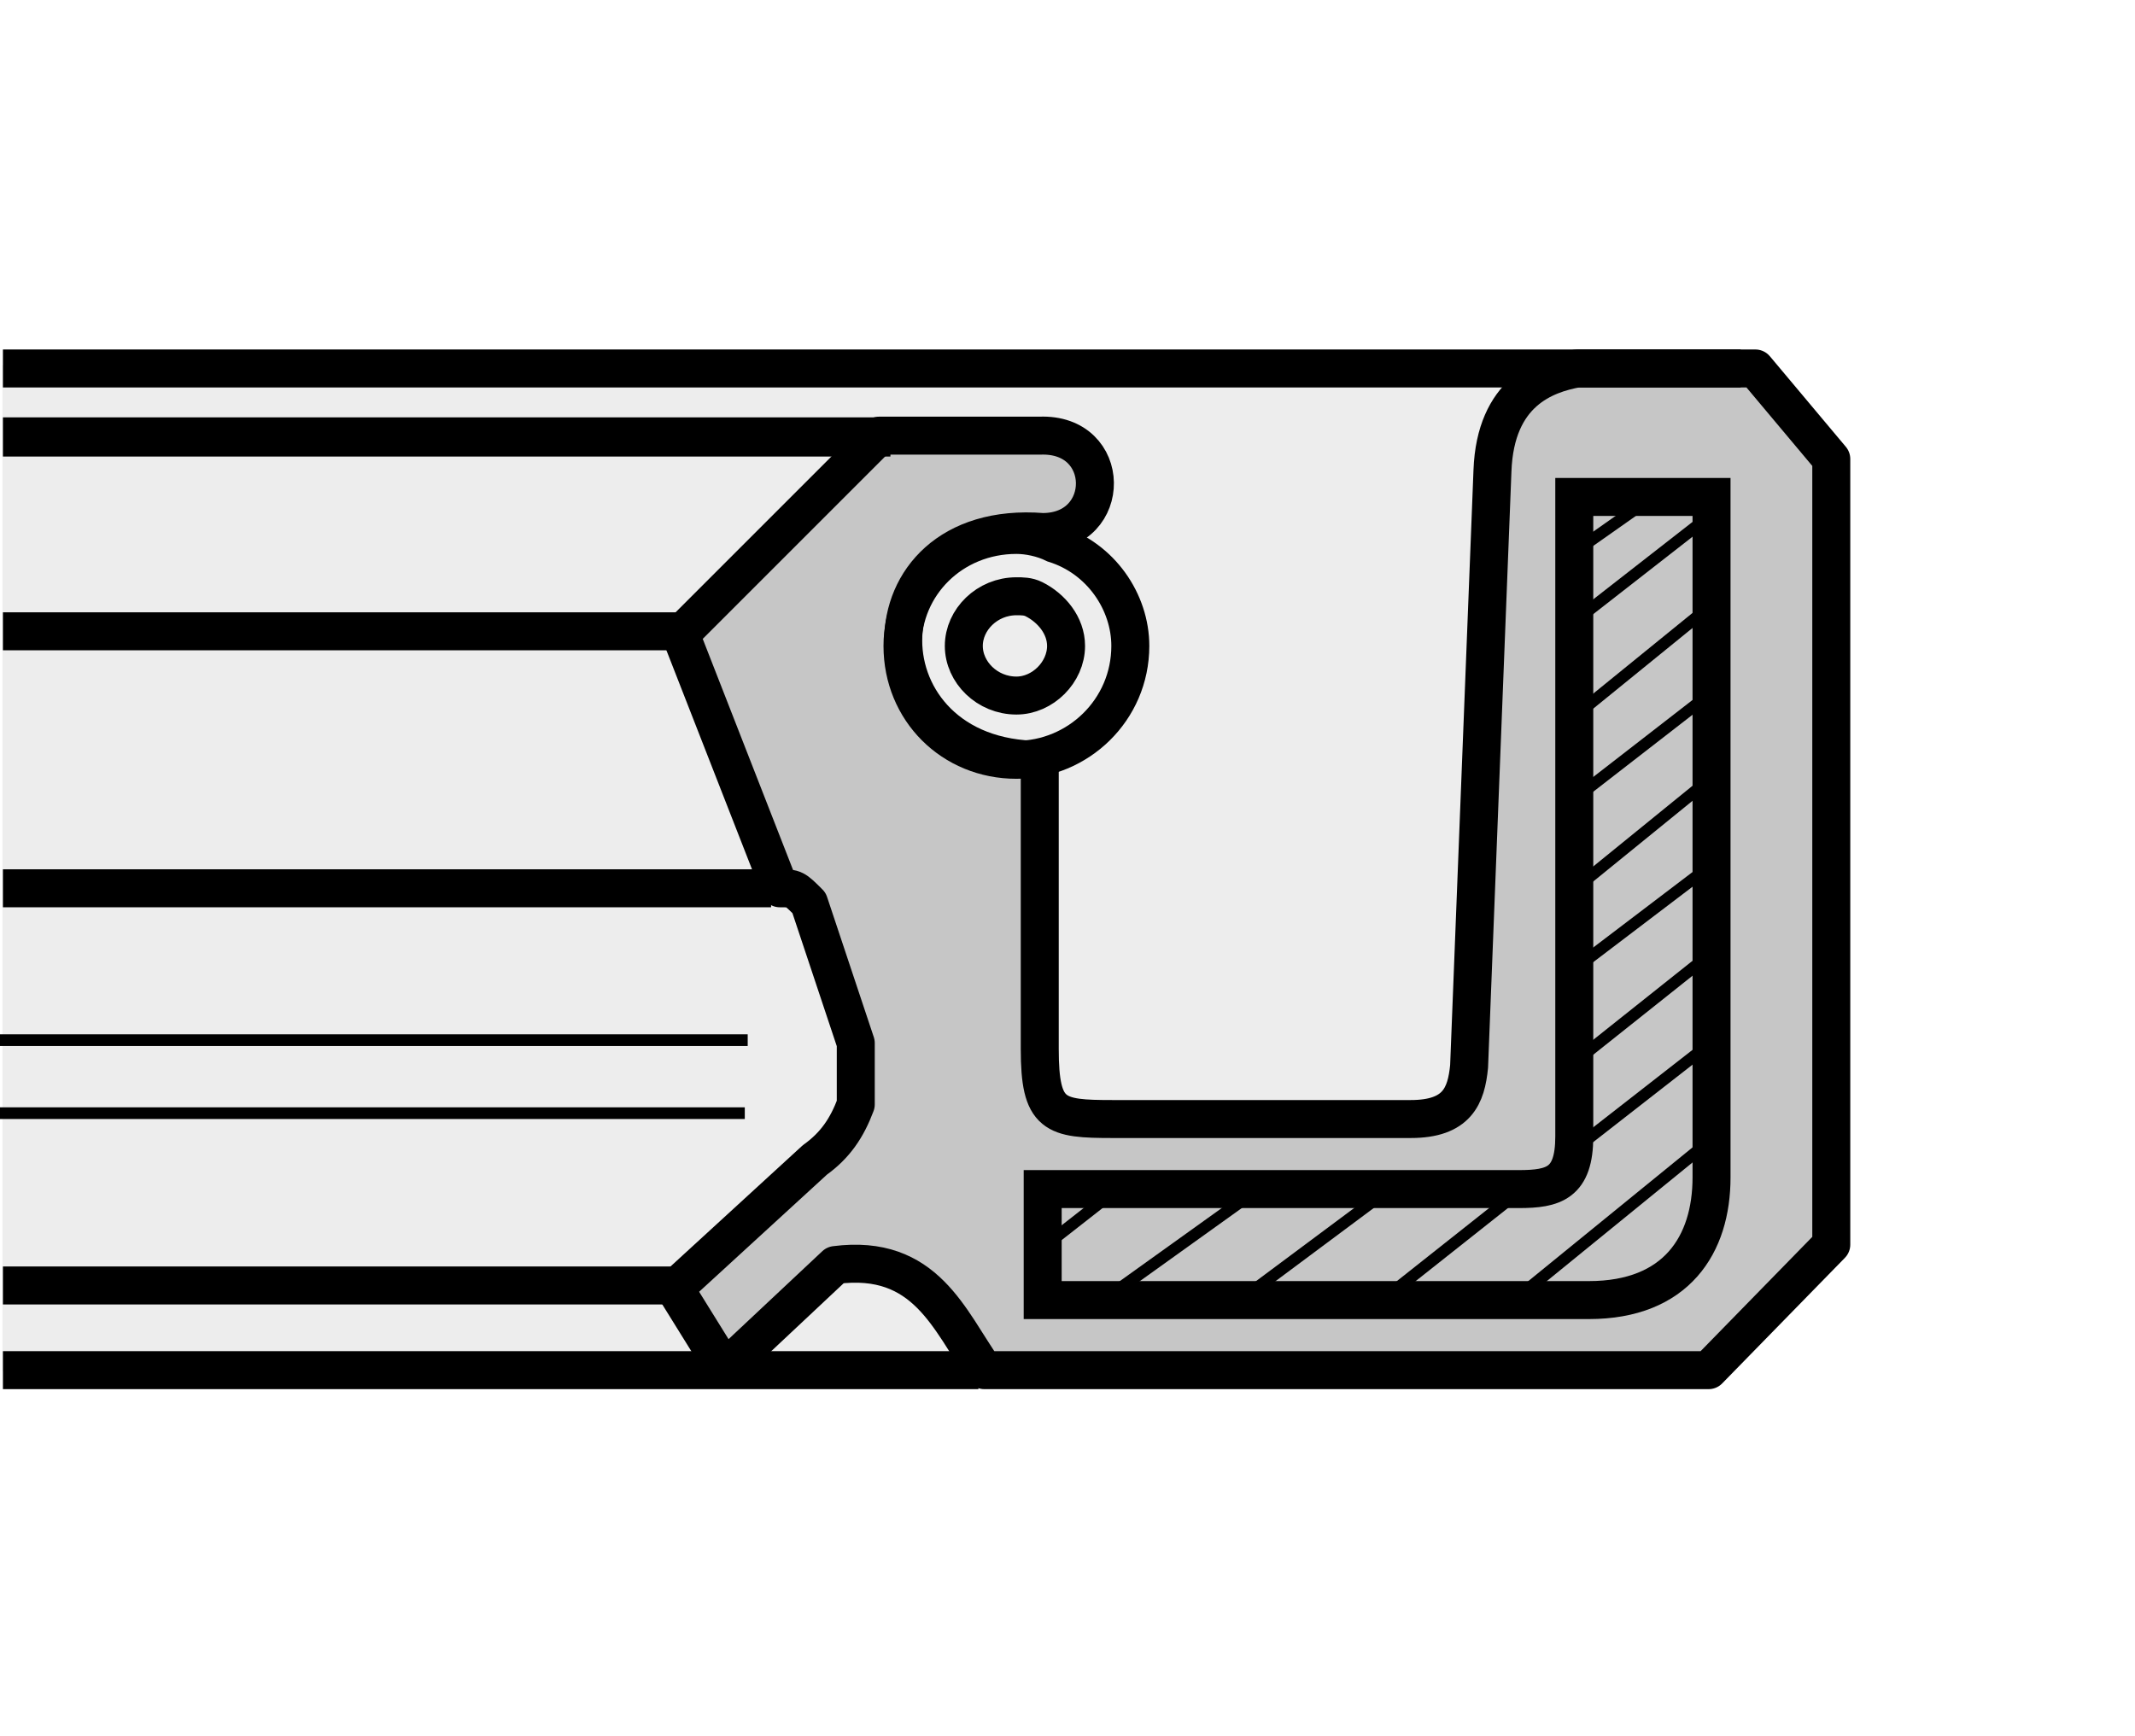
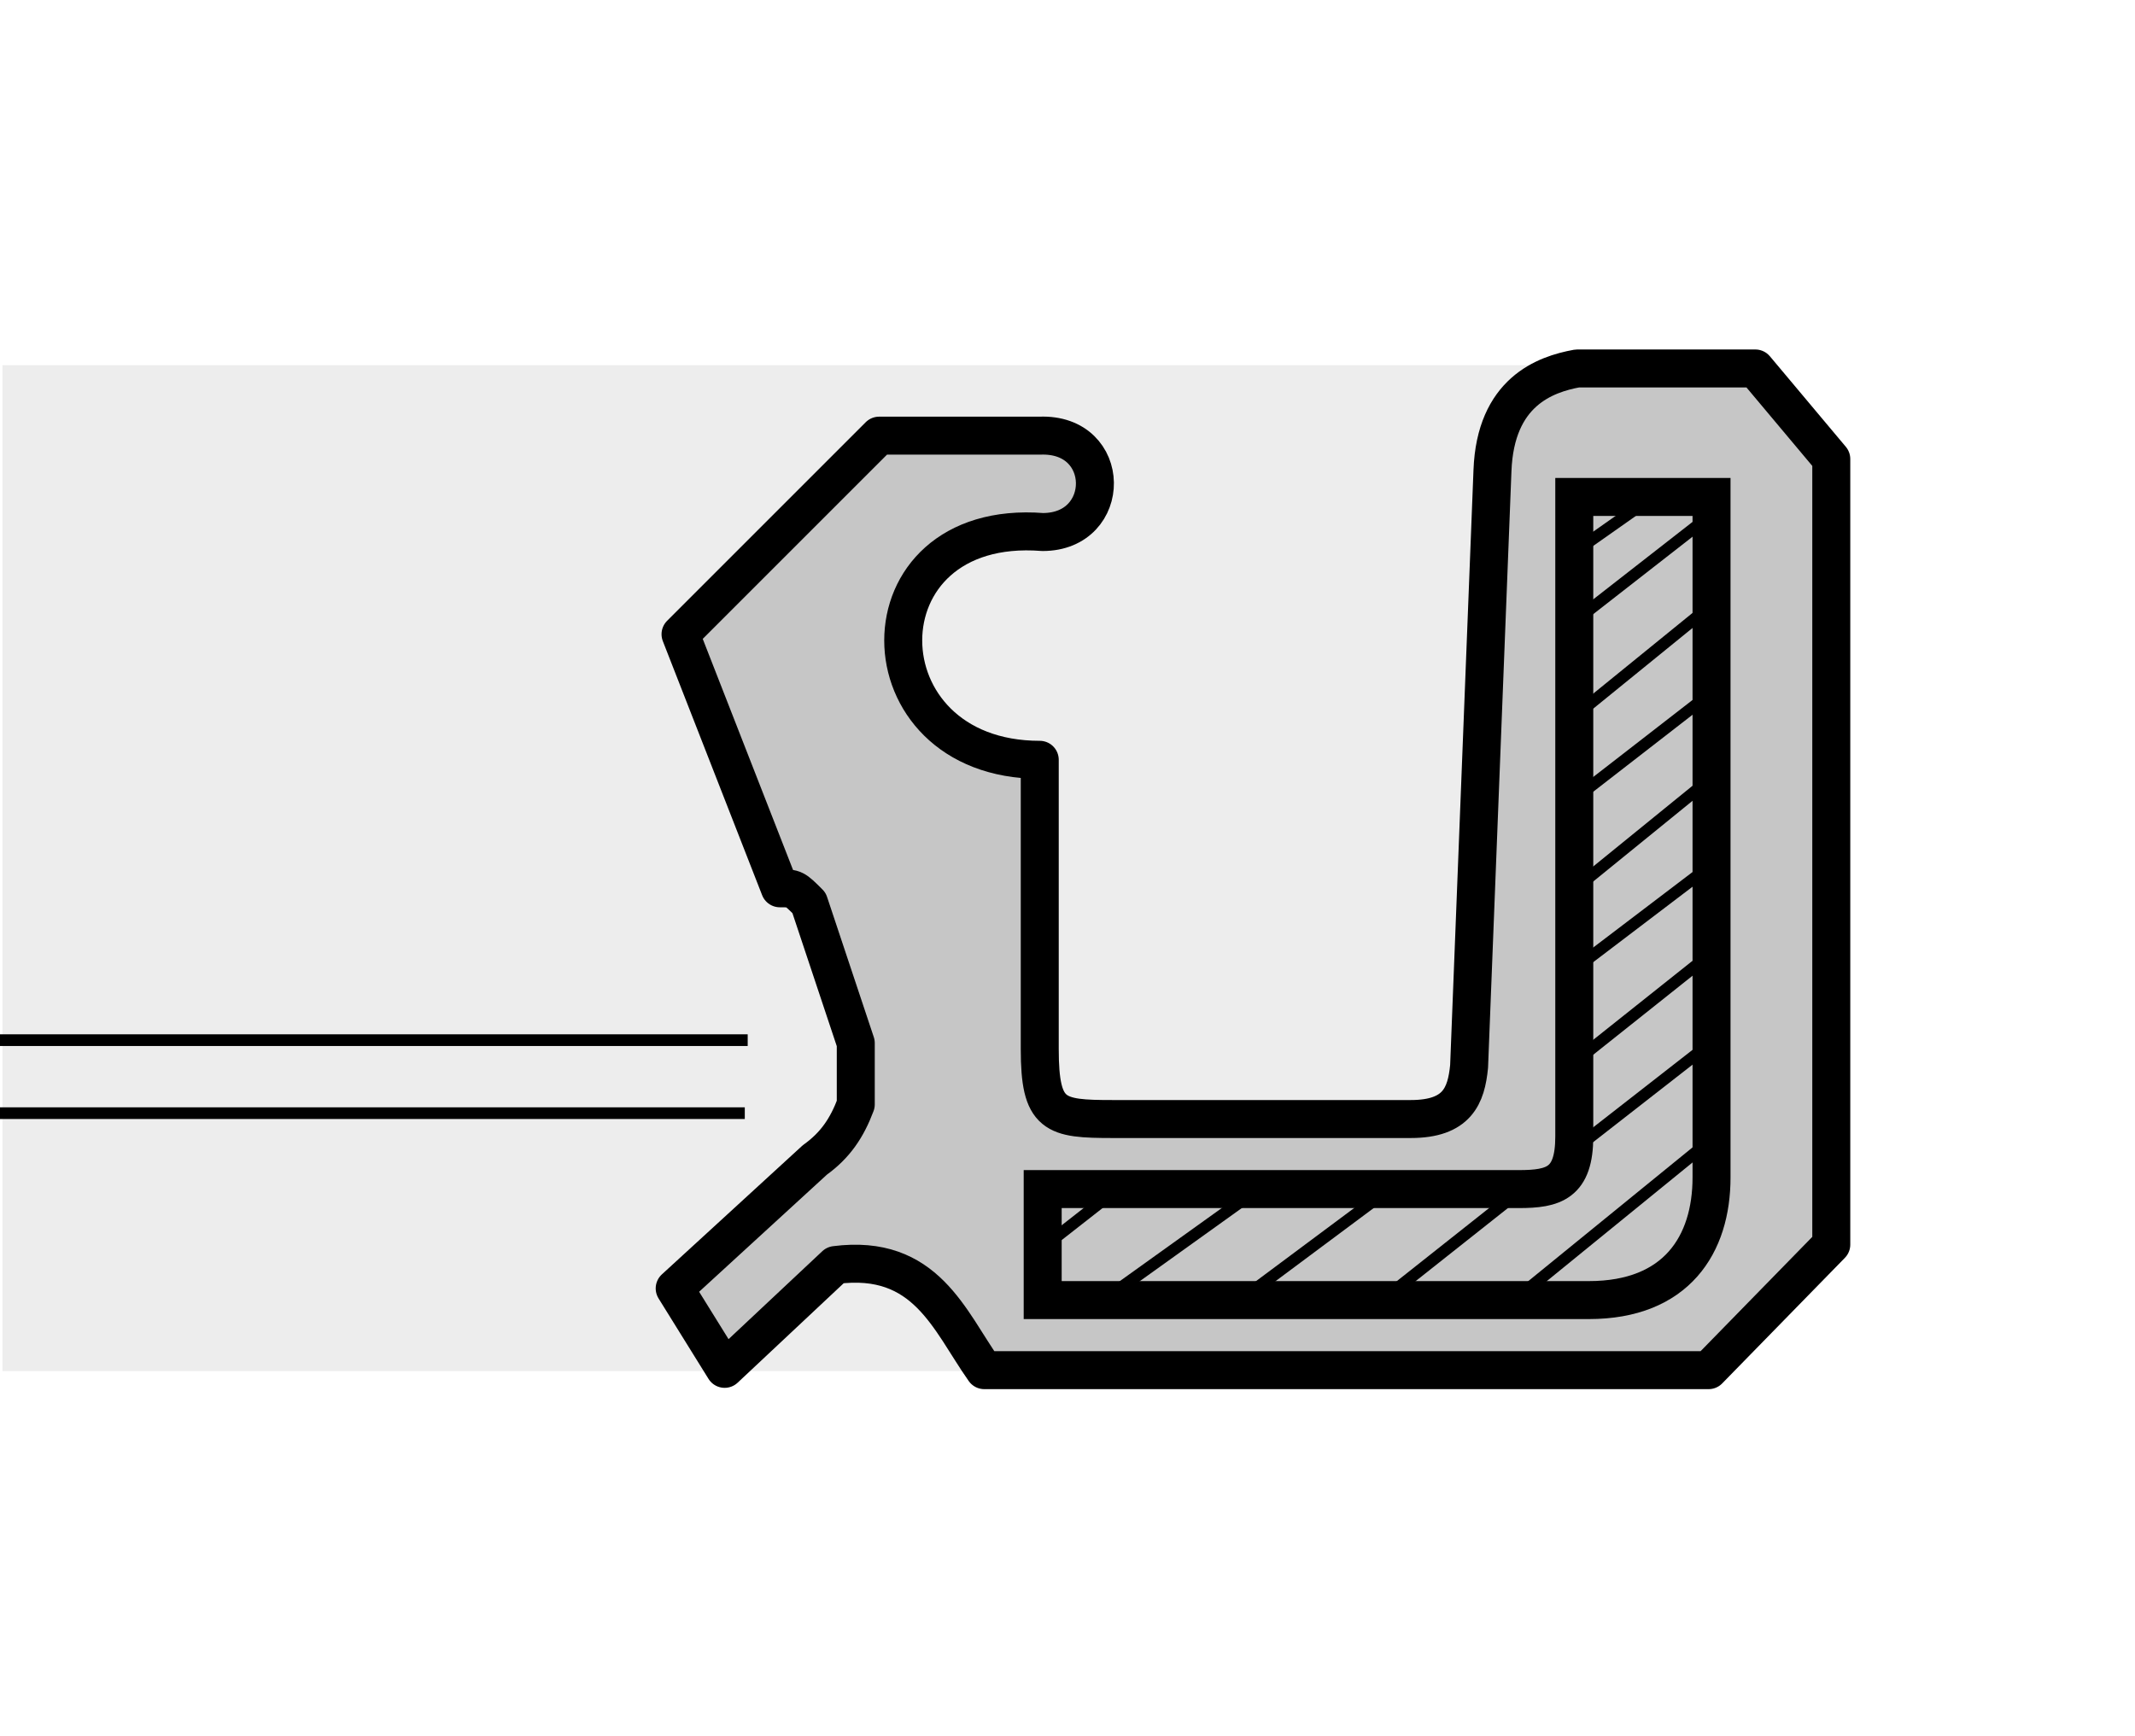
<svg xmlns="http://www.w3.org/2000/svg" version="1.1" id="Layer_1" x="0px" y="0px" width="300px" height="244px" viewBox="0 0 300 244" enable-background="new 0 0 300 244" xml:space="preserve">
  <rect fill="#FFFFFF" width="300" height="244" />
  <g>
    <polygon fill-rule="evenodd" clip-rule="evenodd" fill="#EDEDED" points="0.345,51.319 233.978,51.319 233.978,192.681    0.345,192.681 0.345,51.319  " />
    <path fill-rule="evenodd" clip-rule="evenodd" fill="#C6C6C6" stroke="#000000" stroke-width="5.337" stroke-linecap="square" stroke-linejoin="round" stroke-miterlimit="2.613" d="   M146.101,61.222c10.265-0.412,10.265,13.543,0.412,13.543c-26.265-2.054-25.855,32.01-0.412,32.01c0,13.543,0,27.086,0,40.629   c0,9.44,2.055,9.853,10.265,9.853h41.859c6.563,0,7.799-3.284,8.205-7.387l3.284-83.725c0.412-11.08,7.387-13.543,11.901-14.364   c0,0,24.625,0,25.037,0l10.671,12.722v110.399l-17.239,17.646H138.308c-4.926-6.975-8.21-16.415-20.932-14.773l-15.552,14.59   l-7.02-11.306l19.7-18.057c2.872-2.055,4.514-4.515,5.745-7.799v-8.617l-6.566-19.699c-2.054-2.054-2.054-2.054-4.105-2.054   L95.625,89.129l27.907-27.907H146.101L146.101,61.222z" />
-     <path fill="none" stroke="#000000" stroke-width="5.337" stroke-miterlimit="2.613" d="M97.268,88.717H0.412 M244.599,51.781   H0.412 M108.348,124.832H0.412 M137.485,192.547H0.412" />
-     <line fill="none" stroke="#000000" stroke-width="5.507" stroke-miterlimit="2.613" x1="125.119" y1="61.405" x2="0.412" y2="61.405" />
-     <line fill="none" stroke="#000000" stroke-width="5.337" stroke-miterlimit="2.613" x1="95.625" y1="180.647" x2="0.412" y2="180.647" />
    <path fill="none" stroke="#000000" stroke-width="1.642" stroke-miterlimit="2.613" d="M105.063,146.173H0 M104.654,156.433H0" />
    <path fill="none" stroke="#000000" stroke-width="5.337" stroke-linecap="square" stroke-miterlimit="2.613" d="M240.497,69.838   v95.623c0,9.44-4.926,17.239-17.239,17.239h-76.744v-15.598h66.897c4.926,0,7.799-0.817,7.799-7.386V69.838H240.497L240.497,69.838   z" />
    <path fill="none" stroke="#000000" stroke-width="1.642" stroke-linecap="square" stroke-miterlimit="2.613" d="M231.056,70.66   l-11.083,7.798 M240.497,72.302l-20.523,16.006 M240.497,85.023l-19.699,16.006 M240.497,97.336l-20.111,15.594 M240.084,109.646   l-19.699,16.009 M240.497,121.55l-20.523,15.595 M240.084,134.273l-20.111,16.003 M240.909,146.173l-20.523,16.004    M240.497,160.128l-28.729,23.391 M155.954,167.927l-9.44,7.387 M175.654,167.927L153.9,183.519 M194.123,167.927l-20.935,15.592    M213.411,167.515l-19.699,15.598" />
-     <path fill="none" stroke="#000000" stroke-width="5.337" stroke-linecap="square" stroke-miterlimit="2.613" d="M148.156,76.407   c6.568,2.051,10.671,8.208,10.671,14.364c0,9.029-7.387,16.003-16.004,16.003c-9.028,0-16.009-6.975-16.009-16.003   c0-8.62,6.98-15.597,16.009-15.597C144.459,75.174,146.513,75.586,148.156,76.407L148.156,76.407z M145.284,84.203   c2.46,1.233,4.514,3.693,4.514,6.568c0,3.693-3.284,6.975-6.975,6.975c-4.107,0-7.392-3.281-7.392-6.975   c0-3.696,3.284-6.978,7.392-6.978C143.641,83.793,144.459,83.793,145.284,84.203L145.284,84.203z" />
  </g>
</svg>